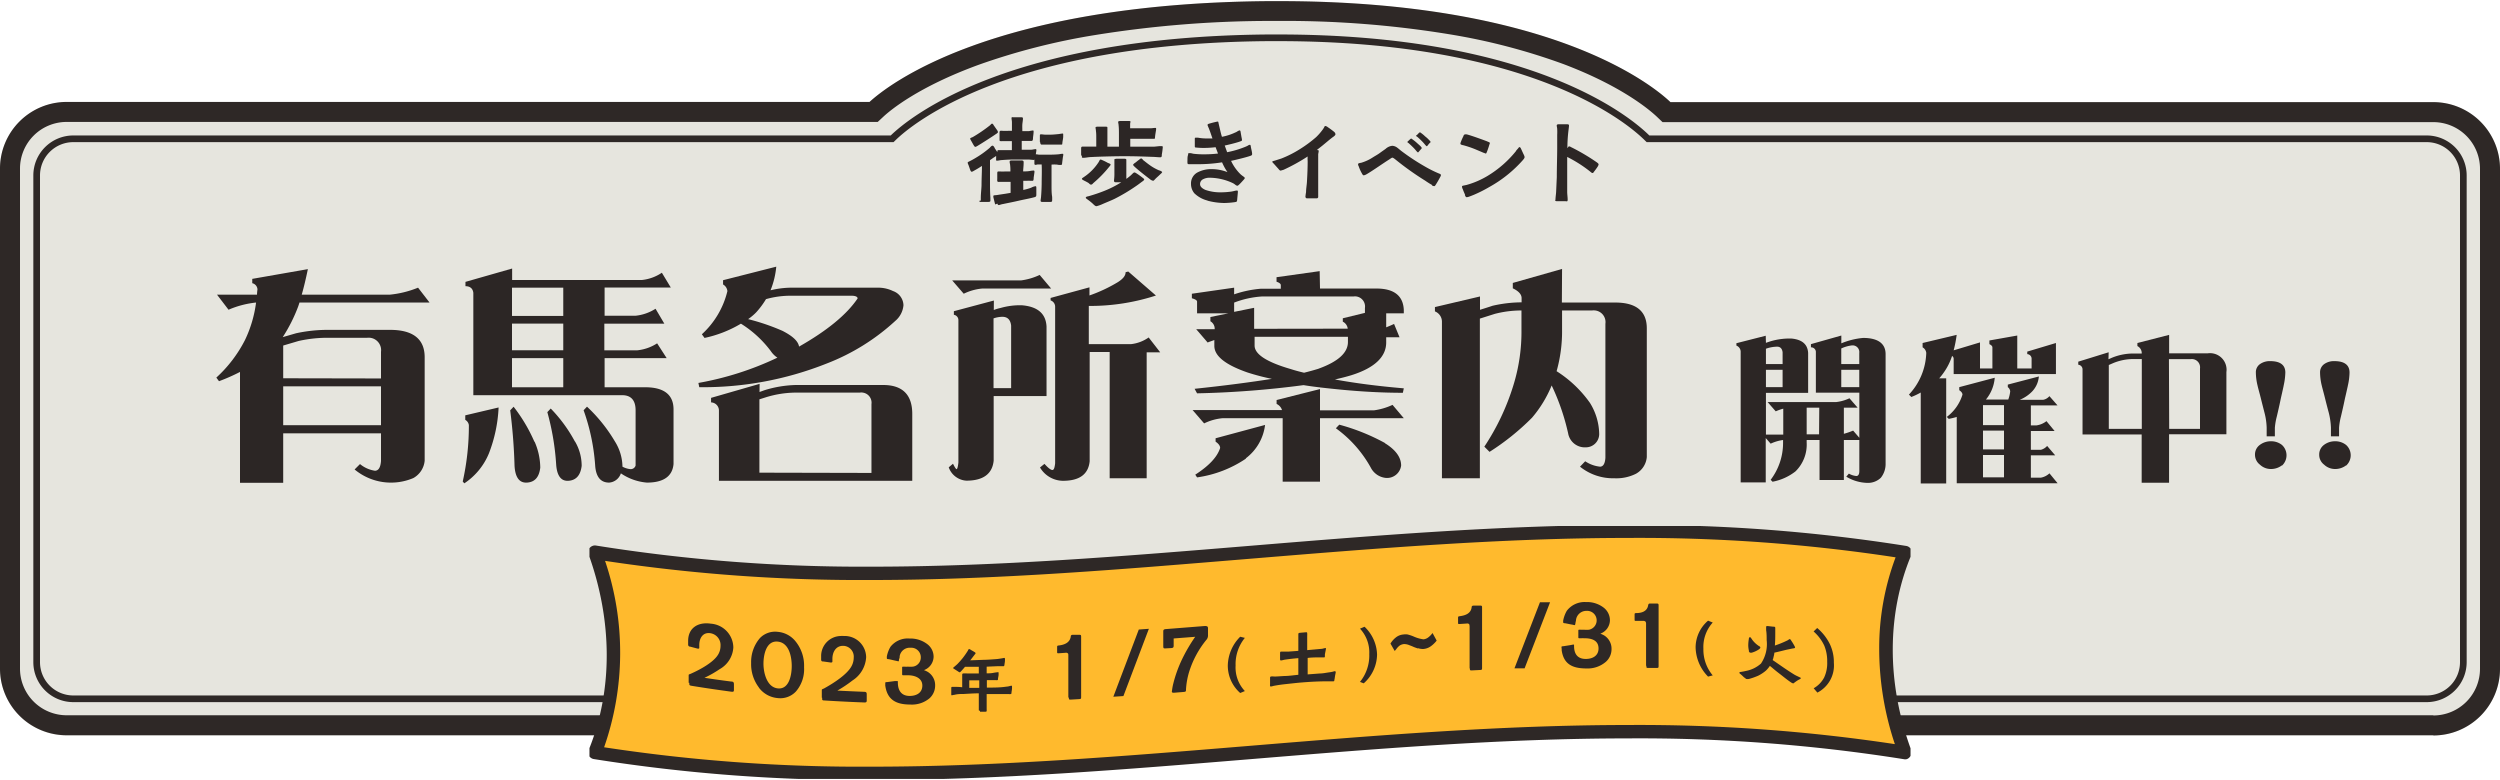
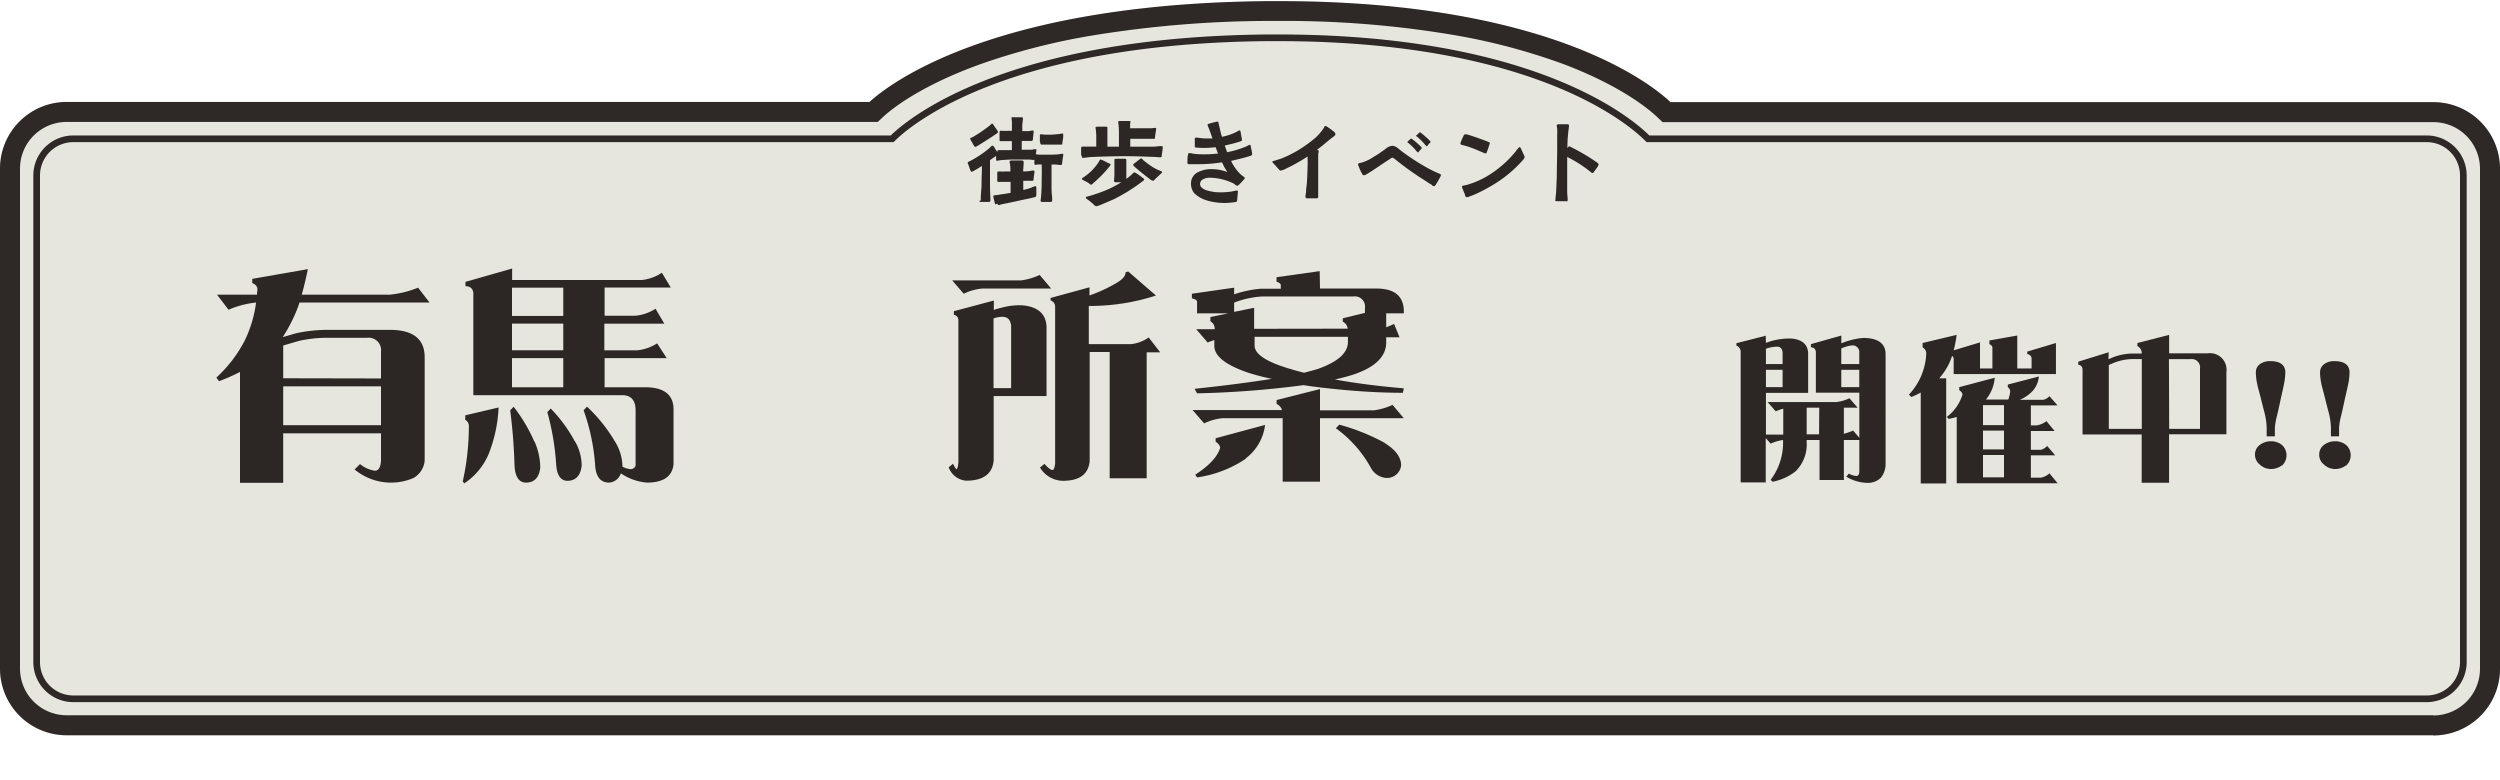
<svg xmlns="http://www.w3.org/2000/svg" id="レイヤー_1" data-name="レイヤー 1" viewBox="0 0 375 117">
  <defs>
    <style>.cls-1{fill:none;}.cls-2{fill:#e6e5de;}.cls-3{fill:#2e2826;}.cls-4{fill:#2c2625;}.cls-5{clip-path:url(#clip-path);}.cls-6{fill:#ffba2d;}</style>
    <clipPath id="clip-path">
-       <rect class="cls-1" x="88.42" y="78.9" width="198.16" height="37.94" />
-     </clipPath>
+       </clipPath>
  </defs>
  <path class="cls-2" d="M10,110.32a10,10,0,0,1-10-10v-75a10,10,0,0,1,10-10H130.43C133.1,12.85,148.5.5,190.31.17s57.6,12.62,60.26,15.15H365a10,10,0,0,1,10,10v75a10,10,0,0,1-10,10Z" />
  <path class="cls-3" d="M365,107.32a7,7,0,0,0,7-7v-75a7,7,0,0,0-7-7H249.38l-.87-.83c-1.07-1-5.22-4.56-14-7.88a93.64,93.64,0,0,0-17.11-4.47,152.3,152.3,0,0,0-25.5-2h-1.51a166,166,0,0,0-26.15,2.12,99.3,99.3,0,0,0-17.47,4.47c-9,3.29-13.18,6.77-14.25,7.76l-.86.8H10a7,7,0,0,0-7,7v75a7,7,0,0,0,7,7H365m0,3H10a10,10,0,0,1-10-10v-75a10,10,0,0,1,10-10H130.43C133.1,12.85,148.5.5,190.31.17h1.54c40.77,0,56.09,12.65,58.72,15.15H365a10,10,0,0,1,10,10v75a10,10,0,0,1-10,10Z" />
  <path class="cls-2" d="M11,105.32a6,6,0,0,1-6-6v-73a6,6,0,0,1,6-6H133.61C136.31,17.7,151,5.48,190.32,5.17s54.37,12.46,57.08,15.15H364a6,6,0,0,1,6,6v73a6,6,0,0,1-6,6Z" />
  <path class="cls-3" d="M364,104.32a5,5,0,0,0,5-5v-73a5,5,0,0,0-5-5H247l-.3-.29c-2.5-2.48-16.89-14.86-55-14.86h-1.38c-39.05.3-53.52,12.44-56,14.87l-.29.28H11a5,5,0,0,0-5,5v73a5,5,0,0,0,5,5H364m0,1H11a6,6,0,0,1-6-6v-73a6,6,0,0,1,6-6H133.61C136.31,17.7,151,5.48,190.32,5.17h1.39c38.4,0,53,12.5,55.69,15.15H364a6,6,0,0,1,6,6v73A6,6,0,0,1,364,105.32Z" />
  <path class="cls-4" d="M64.43,45.38H44.92c-.07.24-.14.44-.2.61a23.7,23.7,0,0,1-2.31,4.58l2-.58a22.49,22.49,0,0,1,5-.51h9.11c3.45,0,5.18,1.39,5.18,4.1V69.1A3.32,3.32,0,0,1,62,71.71a8.55,8.55,0,0,1-8.81-1.29l.81-.81a4.56,4.56,0,0,0,2.24,1c.54,0,.84-.51.91-1.46V65H42.48v7.42H36V55.79a27.63,27.63,0,0,1-3.15,1.39l-.4-.54A19.8,19.8,0,0,0,36.75,51a18.39,18.39,0,0,0,1.66-5.62,14.07,14.07,0,0,0-4.13,1.08L32.55,44.2h6a6.85,6.85,0,0,1,.07-.78,1,1,0,0,0-.78-.94v-.65l8.34-1.46c-.3,1.46-.61,2.75-.92,3.83H58.47a15.15,15.15,0,0,0,4.24-1.05ZM57.15,56.77v-4a1.87,1.87,0,0,0-1.6-2.1,2.09,2.09,0,0,0-.5,0H49.49a19.68,19.68,0,0,0-4.71.48l-2.3.68v4.91Zm0,1.18H42.48v5.83H57.15Z" />
  <path class="cls-4" d="M73.34,68a9.9,9.9,0,0,1-3.69,4.5l-.24-.27a38.29,38.29,0,0,0,.92-8.47,1.08,1.08,0,0,0-.54-.78v-.68l5-1.18A21.7,21.7,0,0,1,73.34,68m27.28-24.87H90.69v4.23h4.64a6.78,6.78,0,0,0,3-1.05l1.32,2.24h-9v4h4.92a6.75,6.75,0,0,0,3-1.05L100,53.72H90.69v4.37h6.1c2.81,0,4.24,1.12,4.24,3.32v8.2c-.17,1.83-1.49,2.78-4,2.78A8.07,8.07,0,0,1,93.13,71a2,2,0,0,1-1.76,1.39c-1.29,0-2-.88-2.1-2.65a30.84,30.84,0,0,0-1.73-8.2l.51-.54a23.48,23.48,0,0,1,4.17,5.19A7.31,7.31,0,0,1,93.37,70v0a3.12,3.12,0,0,0,1.19.37.76.76,0,0,0,.78-.54V61.55c0-1.5-.68-2.27-2-2.27H71V43.93c-.07-.61-.44-1-1.18-1v-.65l7-2V42H96.28a6.57,6.57,0,0,0,3-1.09ZM80.19,66.25a9.91,9.91,0,0,1,.85,3.9c-.17,1.43-.82,2.17-2,2.24s-1.76-.85-1.86-2.51a83,83,0,0,0-.65-8.33l.51-.54a24.18,24.18,0,0,1,3.12,5.25M76.8,47.39h7.69V43.15H76.8Zm0,5.15h7.69v-4H76.8Zm0,5.55h7.69V53.72H76.8Zm9.45,8.13a7.16,7.16,0,0,1,1,3.66c-.17,1.43-.85,2.17-2,2.24s-1.73-.85-1.83-2.51a38.11,38.11,0,0,0-1.32-7.79l.51-.54a22,22,0,0,1,3.62,4.94" />
-   <path class="cls-4" d="M115.56,43.55a13.4,13.4,0,0,1,3.15-.4h13.08a5.12,5.12,0,0,1,2.17.51,2.32,2.32,0,0,1,1.56,2.13,3.46,3.46,0,0,1-1.22,2.34A32.33,32.33,0,0,1,124,54.53a50.21,50.21,0,0,1-19.11,3.55l-.13-.64a46.17,46.17,0,0,0,11.85-3.79,3.55,3.55,0,0,1-1-1,16.49,16.49,0,0,0-4.47-4.1,17.86,17.86,0,0,1-5.46,2.14l-.4-.55a12.82,12.82,0,0,0,3.83-6.47,1.29,1.29,0,0,0-.65-1v-.64L116.44,40a12.42,12.42,0,0,1-.88,3.59m-1.63,15.21.75-.27a17.24,17.24,0,0,1,4.68-.78h13.11c2.91,0,4.37,1.46,4.37,4.34V72.12h-29V61.54a1.22,1.22,0,0,0-1.18-1.18v-.68l7.28-2.1Zm3.56-9.11c1.42.74,2.24,1.49,2.37,2.3,4.24-2.41,7.15-4.81,8.78-7.22,0-.27-.34-.41-.95-.41h-9a13.48,13.48,0,0,0-3.79.51,12.23,12.23,0,0,1-1.49,2,8.22,8.22,0,0,1-1.19,1,32.53,32.53,0,0,1,5.25,1.8m13.25,21.27V60.62a1.53,1.53,0,0,0-1.3-1.73,1.24,1.24,0,0,0-.43,0h-9.65a15.48,15.48,0,0,0-4.48.71l-.95.3v11Z" />
  <path class="cls-4" d="M149.07,46.5a6,6,0,0,1,1-.3,10.56,10.56,0,0,1,3.21-.41c2.38.2,3.6,1.26,3.7,3.19V59.41h-7.93V69.1c-.2,2-1.59,3-4.1,3a3,3,0,0,1-2.64-2l.64-.54c.27.54.44.81.54.81s.2-.34.27-1V48a.8.8,0,0,0-.68-.78v-.54l6-1.6Zm8.6-3.22H147.34a7.91,7.91,0,0,0-2.78.78l-1.73-2h10.34a9.37,9.37,0,0,0,2.78-.82Zm-6,14.94V48.84q-.15-1.32-1.32-1.32a4.22,4.22,0,0,0-1.32.24V58.22Zm21.72-13.89a31.86,31.86,0,0,1-10.07,1.56v5.73h6.34a5.68,5.68,0,0,0,2.64-1l1.73,2.23H172V71.74h-5.55V52.8h-3V69.2c-.2,1.94-1.53,2.92-4,2.92a4.05,4.05,0,0,1-3.45-2l.67-.54c.55.61.95.92,1.19.92s.34-.38.41-1V46.06a1,1,0,0,0-.68-1v-.37l5.83-1.59v1.22a22.69,22.69,0,0,0,4.26-2c.75-.48,1.16-.95,1.16-1.49l.4-.1Z" />
  <path class="cls-4" d="M198,43.28h8.47c2.64,0,4,1.09,4.1,3.19V47h-2.64v2.1c.34-.14.74-.3,1.18-.51l.82,2h-2v.78c0,2.17-1.77,3.83-5.22,4.91-.78.24-1.59.44-2.47.64,3,.55,6.43,1,10.33,1.33l-.14.67c-3,0-6.1-.17-9.25-.47-2.06-.2-4-.41-5.65-.68A143.91,143.91,0,0,1,179.56,59l-.37-.68c4.61-.48,8.47-1,11.59-1.49a34.56,34.56,0,0,1-3.63-.95c-3.32-1.15-5-2.47-5-4V51c-.33.14-.71.24-1,.38l-1.72-2h2.77a1.28,1.28,0,0,0-.64-1.19v-.64l2.71-.55h-4.71V45.25c0-.2-.27-.37-.78-.51v-.68l6.34-.91v1a16.47,16.47,0,0,1,4-.84s.64,0,2,0h1v-.54c0-.2-.23-.38-.64-.51v-.68l6.47-.91Zm12.57,19.45H198v9.52H192.4V62.73h-9a7.91,7.91,0,0,0-2.78.78l-1.73-2H192.3a1.51,1.51,0,0,0-.81-.92V60L198,58.36v3.19h8.1a9.67,9.67,0,0,0,2.78-.82ZM186.88,68.8a17.44,17.44,0,0,1-7.32,2.81l-.27-.41c2-1.29,3.29-2.61,3.73-4,0-.34-.24-.65-.68-.95v-.51l7.42-2a7.39,7.39,0,0,1-2.88,5m15.28-19.44a1.34,1.34,0,0,0-.74-1.05v-.51l3.32-.81h0V46.2a1.52,1.52,0,0,0-1.28-1.73,1.41,1.41,0,0,0-.41,0H191.08l-1.76,0a14,14,0,0,0-4.2.92v1.39l3-.61v3.15Zm-4.37,6c2.91-1.05,4.4-2.38,4.4-4v-.78h-14v1.32c0,1.29,1.8,2.47,5.42,3.52.61.2,1.29.38,2,.55.81-.2,1.56-.41,2.2-.61m9.93,11.18c1.62,1,2.43,2.13,2.43,3.35a2.13,2.13,0,0,1-2.27,1.86,2.85,2.85,0,0,1-2.23-1.45,18,18,0,0,0-5.29-6l.51-.54a31,31,0,0,1,6.85,2.75" />
-   <path class="cls-4" d="M234.28,45.38h8c3.15,0,4.74,1.29,4.74,3.87V68.56a3.17,3.17,0,0,1-1.62,2.5,6.56,6.56,0,0,1-3.26.68A7.9,7.9,0,0,1,237,70l.78-.81A4.9,4.9,0,0,0,240,70c.47,0,.75-.44.81-1.32V48.57a1.76,1.76,0,0,0-1.52-2,1.93,1.93,0,0,0-.48,0h-4.5v2.91a22,22,0,0,1-.82,6.2,17.75,17.75,0,0,1,5,4.75,9.1,9.1,0,0,1,1.39,4.67,2,2,0,0,1-2,2A2.54,2.54,0,0,1,235.22,65a33.68,33.68,0,0,0-2.47-7.18,17.8,17.8,0,0,1-2.95,4.84,36.57,36.57,0,0,1-6.37,5.12l-.78-.78A35.4,35.4,0,0,0,227,57.82a27.09,27.09,0,0,0,1.22-8.34V46.57a15.9,15.9,0,0,0-4,.51l-2.24.71V71.74h-5.69V48.3a1.66,1.66,0,0,0-1.05-1.59v-.65L222,44.47v2c1.29-.4,1.9-.61,1.9-.61a19.87,19.87,0,0,1,4.34-.51v-.64c0-.54-.44-1.05-1.32-1.46v-.81l7.39-2.1Z" />
  <path class="cls-4" d="M264.89,51.43a10.79,10.79,0,0,1,1.14-.36,10.11,10.11,0,0,1,2.68-.29c1.6.15,2.43.86,2.51,2.15v6h-6.33v6.26h2.6V61.3a7.59,7.59,0,0,0-1.13.4l-1.22-1.39h10.28a6.4,6.4,0,0,0,2-.57l1.22,1.41h-2.06v3.92a10.85,10.85,0,0,0,1.39-.48l.93,1.08V58.9h-6.52V52.74a.71.71,0,0,0-.74-.64v-.48l4.56-1.29V51.5a11,11,0,0,1,3.27-.81c2.25,0,3.37.86,3.37,2.43V69.54a3.31,3.31,0,0,1-.71,2.12,2.78,2.78,0,0,1-2.1.77,6.37,6.37,0,0,1-3.09-.93l.39-.46a2.73,2.73,0,0,0,1.12.36c.29,0,.45-.26.45-.74V66h-2.32v6h-3.65V66H271v.38a5.62,5.62,0,0,1-1.68,4.33,8,8,0,0,1-3.44,1.55l-.28-.29a9.15,9.15,0,0,0,1.86-5.59V66a6.42,6.42,0,0,0-1.86.55l-.74-.84v6.65h-3.76V52.84a1,1,0,0,0-.64-1v-.36l4.4-1.12Zm2.5,3.18V52.84c-.07-.55-.35-.84-.83-.84a5.25,5.25,0,0,0-1.67.31v2.3Zm0,.86h-2.5v2.6h2.5Zm5.5,5.68H271v4h1.86Zm6-6.54V52.93a1,1,0,0,0-.91-1.12h-.19a5.33,5.33,0,0,0-1.6.46v2.34Zm0,.86h-2.7v2.6h2.7Z" />
  <path class="cls-4" d="M293.05,52.55,297,51.36v3.91h1.86V52.1c0-.17-.16-.34-.45-.48v-.55l4.18-.74v4.94h2.15v-1.5a.69.69,0,0,0-.65-.65v-.38l4.3-1.29v4.66H293.05V53.86a.53.53,0,0,0-.24-.47,9,9,0,0,1-1.24,2.48,8.35,8.35,0,0,1-.69.88h1.05V72.52h-3.82V58.88a11.33,11.33,0,0,1-1.41.67l-.36-.36a9.55,9.55,0,0,0,2.6-6.26,1.1,1.1,0,0,0-.55-.83v-.65l5.11-1.22a18.27,18.27,0,0,1-.45,2.32m4.82,7.38h3.37a5,5,0,0,0,.29-1.22.88.88,0,0,0-.36-.64v-.38l4.66-1.22a3.71,3.71,0,0,1-1.27,2.5,5.41,5.41,0,0,1-1.6,1h3.52a1.6,1.6,0,0,0,.93-.55l1.22,1.39h-4v3h.84a3.15,3.15,0,0,0,1.5-.64l1.22,1.48h-3.56v2.82h1.5a1.87,1.87,0,0,0,.94-.58l1.21,1.41h-3.65v3.35h1.5a2.56,2.56,0,0,0,1.29-.65l1.22,1.49H293.51V62.54a10,10,0,0,1-1.2.29l-.29-.29a6.61,6.61,0,0,0,2.35-3.34c0-.24-.17-.46-.48-.67v-.46l5.32-1.41a5.84,5.84,0,0,1-1.33,3.28m2.72.83h-3.15v3h3.15Zm0,3.82h-3.15v2.82h3.15Zm0,3.66h-3.15V71.6h3.15Z" />
  <path class="cls-4" d="M316.27,53.89l.5-.22a8.41,8.41,0,0,1,3-.64h1.49a1.19,1.19,0,0,0-.65-1.12v-.46l4.76-1.22V53h5.78a2.48,2.48,0,0,1,2.81,2.11,2.28,2.28,0,0,1,0,.69v9.34h-8.6v7.27h-4.11V65.17h-8.87v-9.8a.7.7,0,0,0-.64-.66v-.46l4.56-1.41Zm5,10.44V53.86h-1.48a7.94,7.94,0,0,0-2.8.6l-.67.29v9.58Zm4.11,0H330V55.27a1.24,1.24,0,0,0-1.06-1.4,1.22,1.22,0,0,0-.33,0h-3.27Z" />
  <path class="cls-4" d="M342.29,69.8a2.68,2.68,0,0,1-1.7.55,2.37,2.37,0,0,1-1.6-.65,1.87,1.87,0,0,1-.74-1.48,1.77,1.77,0,0,1,.72-1.48,2.72,2.72,0,0,1,1.67-.55,2.59,2.59,0,0,1,1.65.55,2.1,2.1,0,0,1,.11,3l-.11.11m.26-12c-.14.67-.29,1.31-.43,1.93-.07.36-.26,1.27-.6,2.7a9.52,9.52,0,0,0-.29,1.68v1.29H340V64.14a10,10,0,0,0-.33-2.25c-.19-.74-.38-1.48-.57-2.25s-.34-1.24-.48-1.86a8.58,8.58,0,0,1-.24-1.89,1.48,1.48,0,0,1,.67-1.31,2.52,2.52,0,0,1,1.48-.41c1.5,0,2.27.58,2.27,1.7a9.93,9.93,0,0,1-.26,2" />
  <path class="cls-4" d="M351.92,69.8a2.68,2.68,0,0,1-1.7.55,2.37,2.37,0,0,1-1.6-.65,1.84,1.84,0,0,1-.74-1.48,1.79,1.79,0,0,1,.71-1.48,2.72,2.72,0,0,1,1.67-.55,2.59,2.59,0,0,1,1.65.55,2.08,2.08,0,0,1,.11,3,1.14,1.14,0,0,1-.11.11m.27-12c-.15.67-.29,1.31-.44,1.93-.07.36-.26,1.27-.6,2.7a9.51,9.51,0,0,0-.28,1.68v1.29h-1.22V64.14a10.63,10.63,0,0,0-.33-2.25c-.2-.74-.39-1.48-.58-2.25s-.33-1.24-.48-1.86a8.58,8.58,0,0,1-.24-1.89,1.5,1.5,0,0,1,.67-1.31,2.52,2.52,0,0,1,1.48-.41c1.5,0,2.27.58,2.27,1.7a9.24,9.24,0,0,1-.26,2" />
  <path class="cls-4" d="M147.12,30.08c0-.12,0-.26,0-.38,0-.63.09-1.28.11-1.91,0-1,.06-1.92.06-2.9-.41.27-.82.52-1.25.75a.56.56,0,0,1-.3.12c-.11,0-.2-.24-.24-.36s-.14-.4-.23-.66a1.06,1.06,0,0,1-.12-.34c0-.1.18-.15.3-.22.32-.16.54-.28.84-.46a14.49,14.49,0,0,0,2.17-1.55c.1-.11.27-.32.42-.32s.29.27.33.37.26.37.39.61c0-.1,0-.31.12-.31s.2,0,.29,0c.58,0,1.19,0,1.77,0,0-.42,0-.9,0-1.35l-.81,0c-.22,0-.45,0-.68,0a.63.63,0,0,1-.19,0c-.15,0-.17-.07-.17-.21v-1c0-.12,0-.34.14-.34a1.26,1.26,0,0,1,.27,0,7.48,7.48,0,0,0,.95,0h.5c0-.41,0-.86,0-1.22s-.06-.45-.06-.67.15-.14.27-.14c.38,0,1,0,1.16,0s.28,0,.28.19c0,.3-.07.59-.09.89s0,.61,0,1c.35,0,.69,0,1,0a5.86,5.86,0,0,1,.58-.1c.11,0,.11.07.11.16,0,.3-.06.63-.09.94,0,.15,0,.47-.21.47l-.48,0h-1c0,.45,0,.9,0,1.32.46,0,.92,0,1.39,0,.24,0,.48-.09.72-.09.07,0,.09.09.09.15s-.05.36-.09.63a.15.15,0,0,1,.09,0,2.23,2.23,0,0,1,.36.05c.45,0,.9,0,1.35,0s1.11,0,1.73-.07a3,3,0,0,1,.42-.06c.11,0,.17,0,.17.07s0,.23-.05.39l-.12.93c0,.17-.06.28-.12.28l-.21,0c-.12,0-.24,0-.42-.05a5.89,5.89,0,0,0-.84,0c0,1.05,0,2.1,0,3.15,0,.56,0,1.14.09,1.68a5.54,5.54,0,0,1,0,.56c0,.21-.14.21-.32.21h-1.1c-.13,0-.31,0-.31-.18s.06-.4.07-.62c.05-.61.08-1.27.09-1.9,0-1,.05-1.94,0-2.92-.21,0-.42,0-.63,0a1.59,1.59,0,0,1-.3.06c-.13,0-.16-.09-.16-.21v-.68c0,.09,0,.15-.15.15l-.66-.06c-.58,0-1.16,0-1.75,0a22.29,22.29,0,0,0-2.31.08c-.24,0-.5.09-.72.09s-.15-.11-.15-.23v-.48a4.17,4.17,0,0,1-.44.29c-.09.07-.26.2-.48.34l0,3.07c0,.86,0,1.71.06,2.57,0,.15,0,.32,0,.47s-.22.16-.36.16h-1.11c-.12,0-.2-.06-.2-.16m-.83-8.33c-.06-.09-.25-.45-.39-.69a1.68,1.68,0,0,1-.15-.3c0-.12.29-.2.38-.24a22,22,0,0,0,2.57-1.75c.13-.1.22-.27.34-.27s.19.14.22.2c.15.23.34.48.52.75a.62.62,0,0,1,.14.32c0,.12-.26.26-.36.33-.28.2-2,1.32-2.72,1.74a1,1,0,0,1-.3.14c-.11,0-.2-.15-.24-.23m3.21,8.87c-.06-.2-.15-.57-.22-.87a1.13,1.13,0,0,1-.06-.36c0-.11.06-.14.19-.15a4.52,4.52,0,0,0,.63-.08l1-.15.77-.13c0-.56,0-1.1,0-1.65-.32,0-.65,0-1,0s-.45,0-.67,0a.57.57,0,0,1-.18,0c-.21,0-.15-.32-.15-.47s0-.42,0-.7,0-.39.18-.39.16,0,.25,0a6.28,6.28,0,0,0,.75,0h.79a7,7,0,0,0-.06-1.12,1.14,1.14,0,0,1-.05-.37c0-.16.21-.16.38-.16H153c.17,0,.54-.05.54.2a1.53,1.53,0,0,1,0,.3c0,.37-.06.75-.07,1.14.33,0,.66,0,1-.06a3.42,3.42,0,0,1,.57-.07c.12,0,.13.1.13.19s-.07.54-.12.89c0,.13,0,.46-.15.46h-.34a4.52,4.52,0,0,0-.53,0h-.54v1.37a8.29,8.29,0,0,0,1.18-.33,1.83,1.83,0,0,1,.68-.23c.12,0,.1.28.1.41s0,.59,0,.86-.07.33-.36.4c-.75.2-1.53.33-2.3.51s-1.56.33-2.36.5c-.13,0-.52.15-.61.15s-.17-.06-.21-.22m6.37-9.23v-.93c0-.17,0-.23.2-.23s.4.05.61.05h.36a9.87,9.87,0,0,0,1.33-.06,4.6,4.6,0,0,0,.52-.06l.33-.05c.08,0,.15,0,.15.1s0,.24,0,.36c0,.27-.09.6-.12.9s0,.3-.21.3h-2.4c-.17,0-.35,0-.52,0s-.21-.29-.21-.44" />
  <path class="cls-4" d="M162.17,23.31v-1c0-.16,0-.32.22-.32l.42,0c.54,0,1.1,0,1.63,0,0-.35,0-.86,0-1.28s0-.72-.05-1.08c0-.14-.06-.39-.06-.51s.29-.12.4-.12h1.06c.15,0,.32,0,.32.13s0,.5,0,.65c0,.35,0,.65,0,1V22l1.73,0V20.13c0-.45,0-.9-.05-1.34,0-.14-.07-.41-.07-.5s.16-.14.31-.14h1.1c.33,0,.44,0,.44.09a1.57,1.57,0,0,1-.05.3l0,.7h1.62c.48,0,1,0,1.47,0,.21,0,.42-.05.64-.05s.16,0,.16.11a.63.63,0,0,1,0,.19c-.05.32-.12.69-.15,1s0,.33-.18.33l-.71,0c-.57,0-1,0-1.61,0h-1.22V22h1.4c.75,0,1.44,0,2.19,0l.79-.08.34,0a.14.14,0,0,1,.16.12,0,0,0,0,1,0,0,11.5,11.5,0,0,1-.15,1.16c0,.21,0,.37-.18.39s-.86-.06-1.2-.06c-1.58-.06-2.74-.1-4.32-.1-1.14,0-3.78.06-4.94.13-.33,0-.84.12-1.13.11s-.21-.05-.21-.3m1.14,4.17a7.37,7.37,0,0,0-.78-.43c-.18-.1-.35-.17-.36-.28s.22-.21.33-.3a7.69,7.69,0,0,0,2.18-2.22c.09-.16.18-.39.27-.38a1,1,0,0,1,.34.12,6.11,6.11,0,0,1,.74.37c.15.06.42.15.44.25s-.15.27-.21.35A17.56,17.56,0,0,1,164,27.46c-.09.09-.18.23-.34.23s-.18-.09-.38-.2m.72,3.14a8.21,8.21,0,0,0-.86-.7c-.16-.12-.27-.17-.27-.3s.34-.18.46-.21a24.07,24.07,0,0,0,2.35-.8,15.2,15.2,0,0,0,2.51-1.28h-.76c-.15,0-.3,0-.32-.17s0-.13,0-.21a7,7,0,0,0,.05-1V24.12c0-.06,0-.15,0-.21s.23-.09.35-.1l1.06,0c.17,0,.38,0,.38.16s0,.48,0,.73v1.63c0,.18,0,.33,0,.5.23-.16.44-.33.64-.5s.42-.45.55-.46.26.09.42.19.48.33.74.53.33.25.33.34-.17.22-.29.3c-.28.2-.54.41-.82.6a27.27,27.27,0,0,1-3.34,2c-.56.27-1.34.57-1.91.83a5,5,0,0,1-.8.27c-.16,0-.3-.14-.45-.27m8.52-3.75c-.58-.43-1.91-1.47-2.39-1.94-.09-.09-.18-.18-.18-.25s.18-.23.26-.27c.24-.17.48-.39.57-.44s.24-.24.38-.24.24.2.31.26c.32.24.6.48,1,.76a7.16,7.16,0,0,0,1.38.77c.09,0,.45.17.45.26s-.22.27-.3.34c-.22.23-.5.45-.72.68s-.23.27-.35.27a1,1,0,0,1-.42-.2" />
  <path class="cls-4" d="M181.15,30.09a4.39,4.39,0,0,1-2-1.1,2.19,2.19,0,0,1-.5-1.43,1.87,1.87,0,0,1,.89-1.65,4.35,4.35,0,0,1,2.24-.54,6.49,6.49,0,0,1,2.34.45,8.43,8.43,0,0,1-.81-1.47,22.76,22.76,0,0,1-3.59.28c-.18,0-.92,0-1.31,0-.15,0-.27,0-.29-.17a4,4,0,0,1,0-.45c0-.24,0-.5.07-.71s0-.33.15-.33l.18,0c.19,0,.41.09.55.1a13.47,13.47,0,0,0,1.56.08,18,18,0,0,0,2.07-.12l-.36-.95a15.22,15.22,0,0,1-1.79.11,11.07,11.07,0,0,1-1.15-.06c-.15,0-.18-.06-.18-.21s0-.77,0-1,0-.27.17-.27l.3,0a6.85,6.85,0,0,0,1.28.12c.3,0,.6,0,.9,0-.19-.53-.35-1.05-.56-1.56a4.22,4.22,0,0,1-.18-.45c0-.11.09-.16.18-.19.42-.13.85-.24,1.28-.33l.1,0c.06,0,.09.21.1.28.17.68.29,1.34.5,2a8.21,8.21,0,0,0,2.05-.67c.07,0,.24-.14.39-.21a.49.49,0,0,1,.21-.08c.12,0,.15.18.16.29l.12.7a3.39,3.39,0,0,1,.08.44c0,.15-.12.17-.29.23-.58.22-2,.55-2.3.61l.36,1a14.16,14.16,0,0,0,2.63-.77,4,4,0,0,0,.47-.21.61.61,0,0,1,.31-.13c.12,0,.14.22.15.34l.13.6a3,3,0,0,1,.06.42c0,.21-.11.24-.27.3-.58.21-2.14.59-2.89.75a6.85,6.85,0,0,0,1.41,2,3.57,3.57,0,0,0,.38.3c.12.09.27.2.27.27s-.09.18-.2.3-.42.47-.6.64-.24.22-.31.22a.51.51,0,0,1-.29-.13,2.71,2.71,0,0,0-.35-.24,8.31,8.31,0,0,0-3.47-.83,2.09,2.09,0,0,0-1.12.27.8.8,0,0,0-.37.69c0,.39.34.66.79.86a6.71,6.71,0,0,0,2.27.37,11.76,11.76,0,0,0,1.45-.09,4.68,4.68,0,0,0,.64-.12,1.93,1.93,0,0,1,.36-.06c.15,0,.16.06.16.2s-.07.77-.1,1.16-.12.33-.41.39a13,13,0,0,1-1.53.12,10.21,10.21,0,0,1-2.52-.35" />
  <path class="cls-4" d="M195.81,29.58a6.76,6.76,0,0,1,.1-.77c0-.5.1-1,.13-1.5.06-1,.11-2.12.11-3.18a3.64,3.64,0,0,1,0-.66,27.73,27.73,0,0,1-3.62,2l-.42.12c-.15,0-.23-.12-.33-.24l-.68-.76c-.12-.13-.27-.27-.27-.33s.3-.15.37-.16l1-.32A16.18,16.18,0,0,0,195,22.36a18.62,18.62,0,0,0,2.43-1.8,8.5,8.5,0,0,0,.93-1.06,3.42,3.42,0,0,0,.26-.4c.06-.1.07-.2.18-.2a.72.72,0,0,1,.37.18c.35.22.83.6.94.69a.58.58,0,0,1,.21.35c0,.21-.33.4-.48.51-.48.37-.95.78-1.43,1.17-.29.24-.59.46-.89.71.12,0,.29,0,.29.13a3.85,3.85,0,0,1-.08.47c0,.75,0,1.51,0,2.27v3.18c0,.3,0,.6,0,.92a.23.23,0,0,1-.27.27c-.36,0-1,0-1.32,0-.14,0-.29,0-.29-.17" />
  <path class="cls-4" d="M214.78,27.73a11.06,11.06,0,0,1-1-.63,43.14,43.14,0,0,1-4.37-3.1c-.09-.07-.42-.35-.54-.35s-.24.11-.5.28c-.87.54-2.62,1.78-3.41,2.22a1.26,1.26,0,0,1-.38.15c-.15,0-.21-.14-.28-.26a6.17,6.17,0,0,1-.5-1.11.56.56,0,0,1-.09-.31c0-.14.31-.18.45-.2a6.53,6.53,0,0,0,1.76-.81c.36-.23.73-.42,1.08-.68s.57-.4.84-.6a1.74,1.74,0,0,1,1-.46,1.33,1.33,0,0,1,.66.22c.25.17.48.39.72.57A33,33,0,0,0,213.78,25a17.77,17.77,0,0,0,2,1c.15.06.36.12.36.27a.79.79,0,0,1-.12.3c-.19.37-.4.73-.62,1.08-.12.17-.15.27-.27.27a.75.75,0,0,1-.32-.1m-2.34-5.15a6.37,6.37,0,0,0-.6-.66c-.21-.21-.35-.33-.51-.48s-.23-.14-.24-.2,0-.09.07-.14l.29-.27a.39.39,0,0,1,.2-.13c.06,0,.13.07.24.15a6.77,6.77,0,0,1,.54.43l.59.53c.07.09.21.21.21.31a.34.34,0,0,1-.11.17c-.09.09-.19.22-.3.34s-.1.14-.15.14-.14-.09-.23-.2m1.31-.93a6.17,6.17,0,0,0-.6-.66c-.21-.21-.34-.33-.51-.48s-.22-.13-.24-.19,0-.1.08-.14.22-.2.28-.27a.48.48,0,0,1,.2-.14c.06,0,.13.08.24.15a4.69,4.69,0,0,1,.54.46,4.29,4.29,0,0,1,.59.54c.09.09.21.19.22.28s-.06.11-.12.17a2.6,2.6,0,0,0-.3.36c-.06.06-.1.12-.15.12s-.13-.09-.22-.2" />
  <path class="cls-4" d="M222.59,22.94l-1.25-.53a15.07,15.07,0,0,0-1.86-.63c-.08,0-.42-.09-.42-.21a1,1,0,0,1,.09-.33,7.51,7.51,0,0,1,.36-.81c0-.09.13-.26.22-.27a1.35,1.35,0,0,1,.29,0c.75.19,2.45.82,2.94,1l.4.17a.17.17,0,0,1,.12.16s-.07.18-.12.36-.23.71-.32.92-.09.26-.2.26l-.25-.1m-2.83,6.28c-.1-.23-.24-.53-.34-.83a.89.89,0,0,1-.12-.39c0-.09.07-.12.21-.15l.48-.1a12.73,12.73,0,0,0,3.17-1.37,16.17,16.17,0,0,0,4.24-3.71c0-.06.18-.24.3-.38s.13-.21.24-.21.2.21.24.3c.12.26.25.56.4.86a1.21,1.21,0,0,1,.11.32c0,.18-.18.37-.29.5a19,19,0,0,1-5,4,20.15,20.15,0,0,1-2.32,1.17c-.15.06-.48.2-.75.29a1.14,1.14,0,0,1-.33.07c-.15,0-.22-.22-.27-.34" />
  <path class="cls-4" d="M233.32,30c0-.39.08-.84.1-1.23l.1-2.2c0-1.47.06-3,.06-4.45v-1.9a8.12,8.12,0,0,0,0-.86c0-.17-.07-.39-.07-.54s.17-.18.28-.18H235c.2,0,.36,0,.35.22s-.06.54-.09.8a21.85,21.85,0,0,0-.15,2.56c.12-.11.12-.26.27-.26a.35.35,0,0,1,.22.08l.48.24a31.3,31.3,0,0,1,3.47,2.09c.15.12.24.21.24.27a.83.83,0,0,1-.13.34c-.17.27-.42.6-.53.74s-.13.23-.25.23-.24-.12-.36-.22a19.64,19.64,0,0,0-3.44-2.19c0,1.08,0,2.15,0,3.23,0,.68,0,1.36,0,2,0,.38.07.81.07,1.17s-.15.24-.36.24h-1.19c-.18,0-.33,0-.33-.21" />
  <g class="cls-5">
    <path class="cls-6" d="M285.77,112.9c-65.52-10.83-131,10.81-196.54,0l.08-.19c3.62-9.06,3.59-19.68-.08-29.87,65.52,10.82,131-10.82,196.54,0-3.77,9-3.8,19.64-.08,29.84,0,.07.05.14.08.22" />
    <path class="cls-3" d="M130.77,117a254.2,254.2,0,0,1-41.7-3.14,1,1,0,0,1-.83-1.15.83.83,0,0,1,.06-.21l.08-.19c3.54-8.83,3.5-19.18-.09-29.15a1,1,0,0,1,.61-1.28.91.91,0,0,1,.49-.05A252.46,252.46,0,0,0,130.76,85c18.87,0,38.08-1.59,56.65-3.12s37.87-3.13,56.82-3.13a254.2,254.2,0,0,1,41.7,3.14,1,1,0,0,1,.83,1.15,1.42,1.42,0,0,1-.07.22c-3.68,8.79-3.7,19.13-.06,29.12h0l0,.1,0,.11a1,1,0,0,1-.61,1.28,1,1,0,0,1-.49,0,252.58,252.58,0,0,0-41.38-3.11c-18.87,0-38.07,1.59-56.65,3.12S149.72,117,130.77,117Zm-40.16-4.91A254.68,254.68,0,0,0,130.77,115c18.86,0,38.07-1.59,56.64-3.12s37.87-3.13,56.82-3.13a256.74,256.74,0,0,1,40,2.87,45.08,45.08,0,0,1-2.35-14.34,38.75,38.75,0,0,1,2.46-13.68,254.56,254.56,0,0,0-40.15-2.91c-18.87,0-38.07,1.59-56.65,3.12S149.72,87,130.76,87a256.74,256.74,0,0,1-40-2.87A43,43,0,0,1,90.61,112.11Z" />
    <path class="cls-3" d="M103.3,102.42v-1c0-.21,0-.24.09-.27l.23-.09c1.4-.62,3.53-1.76,4.17-3a2.54,2.54,0,0,0,.29-1.18,1.8,1.8,0,0,0-1.53-1.9c-1.13-.17-1.66.76-1.66,1.78,0,.15,0,.31,0,.42s-.1.15-.3.1L103.54,97c-.15,0-.31-.08-.32-.3v-.55c0-2,1.53-2.88,3.4-2.6A3.63,3.63,0,0,1,110,97.13a4,4,0,0,1-2.06,3.25,16.38,16.38,0,0,1-2.27,1.29c1.32.2,2.64.39,4,.56.39,0,.42.19.42.45v.74c0,.24,0,.38-.35.34-2-.27-4-.56-6-.89-.41-.06-.34-.19-.34-.45" />
    <path class="cls-3" d="M113.84,103.13a5.77,5.77,0,0,1-1.17-3.67A5.49,5.49,0,0,1,114,95.7a3.18,3.18,0,0,1,2.7-.92,3.84,3.84,0,0,1,2.7,1.51,5.78,5.78,0,0,1,1.21,3.8,5.11,5.11,0,0,1-1.21,3.62,3.21,3.21,0,0,1-2.77,1,3.93,3.93,0,0,1-2.8-1.57m4.93-3.24c0-1.35-.38-3.5-2.11-3.66s-2.13,2-2.13,3.32.49,3.54,2.17,3.7,2.07-2,2.07-3.37" />
    <path class="cls-3" d="M123.27,104.66v-1c0-.22,0-.25.1-.29l.23-.1c1.4-.77,3.53-2.12,4.17-3.42a2.74,2.74,0,0,0,.29-1.22,1.62,1.62,0,0,0-1.47-1.75h-.06c-1.13-.06-1.67.92-1.67,1.95,0,.15,0,.3,0,.41s-.11.16-.31.13l-1.06-.15c-.15,0-.3,0-.32-.26v-.56a3,3,0,0,1,2.93-3,2.42,2.42,0,0,1,.47,0,3.22,3.22,0,0,1,3.35,3.11v.12a4.45,4.45,0,0,1-2.06,3.45,18.92,18.92,0,0,1-2.26,1.51q2,.1,4,.18c.38,0,.41.15.41.41V105c0,.24,0,.38-.35.37q-3-.11-6-.3c-.41,0-.33-.15-.33-.41" />
-     <path class="cls-3" d="M132.79,102.77c0-.11,0-.23,0-.35s.24-.1.31-.11l1.13-.15.38,0c.1,0,.06.17.07.23,0,1.18.53,2,1.77,2,1,0,1.9-.45,1.9-1.56s-1.09-1.53-2.13-1.54h-.5l-.29,0a.14.14,0,0,1-.11-.11l0-1.07a.11.11,0,0,1,.09-.11l.29,0a3.93,3.93,0,0,0,.48,0,6,6,0,0,0,.73,0,1.38,1.38,0,0,0,1.21-1.37,1.43,1.43,0,0,0-1.38-1.47h-.21a1.53,1.53,0,0,0-1.58,1.28c0,.12,0,.25-.07.38s0,.38-.13.38l-.29-.07c-.38-.07-.94-.22-1.13-.25s-.3,0-.3-.13a1.54,1.54,0,0,1,0-.3,4.5,4.5,0,0,1,.54-1.43,3.29,3.29,0,0,1,2.87-1.24,4.16,4.16,0,0,1,2.68.86,2.37,2.37,0,0,1,.92,1.88,2.19,2.19,0,0,1-1.45,2,3.43,3.43,0,0,1,.55.25,2.33,2.33,0,0,1,1.13,2.06,2.56,2.56,0,0,1-.85,1.92,4.11,4.11,0,0,1-2.89.93c-2.1,0-3.48-.7-3.75-2.93" />
    <path class="cls-3" d="M147,106.61c-.09,0-.18,0-.18-.11s0-.18,0-.28c0-.66,0-1.33,0-2V104c-.77,0-1.53.06-2.3.1-.45,0-.9,0-1.33.12-.13,0-.28.06-.4.07s-.09-.06-.1-.12v-.92c0-.12,0-.2.12-.22l.24,0c.42,0,.85,0,1.28.06,0-.51,0-1,0-1.52,0-.13,0-.25,0-.38a.17.17,0,0,1,.12-.17,4.56,4.56,0,0,1,.64,0l1.73,0v-1c-.68,0-1.38,0-2.07,0-.23.28-.44.51-.59.67s-.16.15-.23.15-.12-.06-.23-.13l-.58-.37s-.15-.08-.15-.13.12-.15.17-.19.32-.27.46-.4c.31-.32.52-.56.76-.85a12.85,12.85,0,0,0,.84-1.2c0-.06.09-.21.18-.21a.55.55,0,0,1,.24.12l.57.33c.07.06.14.08.14.18s-.1.15-.12.19-.17.22-.26.34l-.41.53,2.1-.08c.5,0,1.5-.08,2-.12l.6-.09.42-.08s.08.07.08.1a2.39,2.39,0,0,1,0,.36c0,.17-.06.4-.07.55s-.06.23-.12.24l-.39,0c-.23,0-.3,0-.55,0L148,100v1c.31,0,.63,0,.94-.06a7.56,7.56,0,0,1,.75-.11c.06,0,.1,0,.1.08s0,.17,0,.31-.08.44-.09.59,0,.2-.09.21a1.14,1.14,0,0,1-.26,0l-.42,0c-.3,0-.6,0-.9,0,0,.37,0,.75,0,1.12,1,0,2,0,2.9-.14a2.34,2.34,0,0,0,.45-.07,1.53,1.53,0,0,1,.36-.07c.05,0,.06,0,.06.09a2.43,2.43,0,0,1,0,.3c0,.2-.05.41-.07.57s0,.29-.12.29a2,2,0,0,1-.34,0c-.24,0-.56,0-.9,0H148v1c0,.41,0,.83,0,1.24a2.77,2.77,0,0,1,0,.3c0,.1-.15.11-.23.11H147m-.12-4.71-1.49,0v1.13l1.5,0c0-.37,0-.73,0-1.13" />
    <path class="cls-3" d="M160.25,104.62V98.38c0-.17,0-.32-.06-.36a.39.39,0,0,0-.37-.1l-1,.07c-.23,0-.25,0-.25-.2v-.7c0-.18,0-.25.26-.27.84-.1,1.62-.41,1.78-1.29,0-.26.13-.3.3-.31l1,0c.23,0,.25.06.26.27v9c0,.32,0,.36-.34.38l-1.19.07c-.28,0-.31,0-.31-.29" />
    <path class="cls-3" d="M170.82,94.43l1.51-.11q-1.91,5.06-3.82,10.09l-1.51.1,3.82-10.08" />
    <path class="cls-3" d="M175.79,103.67a8.47,8.47,0,0,1,.2-1.12,19.32,19.32,0,0,1,1.29-3.6,24.67,24.67,0,0,1,2-3.43l-3.23.25v1c0,.26,0,.41-.34.44l-.92.05c-.24,0-.3,0-.3-.39V94.79c0-.26,0-.4.43-.43l5.82-.46c.4,0,.46.13.46.35v1a1,1,0,0,1-.29.78,14.35,14.35,0,0,0-2.54,4.75,11.25,11.25,0,0,0-.47,2.64c0,.29,0,.35-.43.38l-1.36.11c-.2,0-.32,0-.34-.19" />
    <path class="cls-3" d="M184.17,99.81a6.28,6.28,0,0,1,1.86-4.3l.7.17a6.23,6.23,0,0,0-1.39,4.14,5.17,5.17,0,0,0,1.39,3.84l-.7.29a5.48,5.48,0,0,1-1.86-4.14" />
    <path class="cls-3" d="M190.51,102.62v-.89c0-.16,0-.24.18-.26a1.82,1.82,0,0,1,.33,0,4.73,4.73,0,0,0,.53,0l1.09-.07c.71,0,1.42-.12,2.11-.18V98.72c-.71.06-1.43.14-2.15.25a2.42,2.42,0,0,1-.45.1c-.14,0-.14-.13-.14-.23V98c0-.1,0-.25.14-.26h.22c.3,0,.6,0,.91,0l1.47-.11v-.3c0-.63,0-1.25,0-1.88,0-.12,0-.25,0-.36s.13-.16.23-.17l.92-.08c.11,0,.18,0,.18.16a2.43,2.43,0,0,1,0,.38c0,.58,0,1.15,0,1.72v.42l2.11-.19c.19,0,.38-.09.56-.11s.14,0,.14.09-.1.53-.16.88a2,2,0,0,1,0,.26c0,.13,0,.15-.15.16s-.4,0-.6,0c-.6,0-1.21,0-1.83.08h0c0,.83,0,1.65,0,2.47l1.86-.14c.42,0,.87-.1,1.3-.16a5.09,5.09,0,0,0,.66-.12,1.14,1.14,0,0,1,.25-.06c.11,0,.14.09.14.15s-.1.49-.14.8a2.32,2.32,0,0,1-.07.38c0,.11,0,.18-.16.19s-.13,0-.2,0H199c-1.23,0-2.49.07-3.73.17-.87.07-1.76.18-2.63.27q-.79.09-1.59.24a2.86,2.86,0,0,1-.42.1c-.15,0-.13-.18-.13-.28" />
-     <path class="cls-3" d="M204,102.28a6.27,6.27,0,0,0,1.39-4.16A5.22,5.22,0,0,0,204,94.3l.68-.29a6,6,0,0,1,1.88,4.16,5.88,5.88,0,0,1-2,4.33l-.58-.22" />
    <path class="cls-3" d="M212.7,97.27a6.26,6.26,0,0,1-.63-.22c-.26-.12-.47-.2-.64-.26a2,2,0,0,0-.84-.18,1.52,1.52,0,0,0-.59.19,2.05,2.05,0,0,0-.38.34c-.14.17-.27.35-.41.51l-.64-1.11a3.35,3.35,0,0,1,.78-.9,2.08,2.08,0,0,1,1.19-.47,2,2,0,0,1,.6,0,6.22,6.22,0,0,1,.92.31,5.31,5.31,0,0,0,1.46.42,1.43,1.43,0,0,0,.72-.29,3.08,3.08,0,0,0,.64-.66l.62,1.14a4.38,4.38,0,0,1-.81.8,2.23,2.23,0,0,1-1.21.46,2.54,2.54,0,0,1-.78-.12" />
    <path class="cls-3" d="M220.44,100.25V94a1.15,1.15,0,0,0-.06-.37.42.42,0,0,0-.37-.1l-1.06.07c-.23,0-.24,0-.24-.2v-.7c0-.18,0-.24.26-.27.84-.11,1.62-.4,1.77-1.28,0-.27.14-.3.31-.31l1,0c.23,0,.26.07.26.28v9c0,.32,0,.37-.33.38l-1.2.06c-.27,0-.3,0-.3-.29" />
    <path class="cls-3" d="M231,90.34l1.51,0q-1.91,4.95-3.82,9.91l-1.52,0q1.92-5,3.83-9.93" />
    <path class="cls-3" d="M234.27,97.41a2.58,2.58,0,0,1-.05-.36c0-.12.23-.11.31-.12l1.13-.18a2.79,2.79,0,0,1,.38-.07c.1,0,.06.17.07.23,0,1.18.53,1.94,1.77,1.93,1,0,1.9-.47,1.9-1.57,0-1.26-1.09-1.54-2.13-1.53a4.26,4.26,0,0,0-.5,0l-.29,0a.12.12,0,0,1-.11-.1c0-.36,0-.72,0-1.07a.1.1,0,0,1,.09-.11h0a1.36,1.36,0,0,1,.29,0h.48a6,6,0,0,0,.73,0,1.43,1.43,0,0,0-.38-2.83A1.56,1.56,0,0,0,236.4,93c0,.13-.05.25-.07.38s-.05.39-.12.39a1.36,1.36,0,0,1-.29-.06c-.39-.06-.95-.19-1.14-.22,0,0-.3,0-.3-.12a1.54,1.54,0,0,1,0-.3,4.7,4.7,0,0,1,.54-1.45,3.35,3.35,0,0,1,2.87-1.31,4.09,4.09,0,0,1,2.68.85,2.41,2.41,0,0,1,.92,1.89,2.18,2.18,0,0,1-1.44,2,3.87,3.87,0,0,1,.55.25,2.34,2.34,0,0,1,1.13,2.07,2.54,2.54,0,0,1-.85,1.9,4.19,4.19,0,0,1-2.89,1c-2.1,0-3.48-.62-3.75-2.83" />
    <path class="cls-3" d="M246.91,99.87V93.63a.74.74,0,0,0-.06-.36.45.45,0,0,0-.36-.14h-1.06c-.23,0-.24,0-.24-.22v-.7c0-.18,0-.24.26-.25.84,0,1.62-.28,1.77-1.15.05-.26.14-.28.31-.28l1,0c.23,0,.26.08.26.3v9c0,.32,0,.37-.34.36l-1.19,0c-.27,0-.31,0-.3-.32" />
    <path class="cls-3" d="M254.34,97.1a5.33,5.33,0,0,1,1.87-4l.7.28a5.46,5.46,0,0,0-1.4,3.93,6,6,0,0,0,1.4,4l-.7.18a6.44,6.44,0,0,1-1.87-4.42" />
    <path class="cls-3" d="M261.67,101.67c-.15-.15-.31-.31-.48-.46s-.27-.18-.28-.3.21-.12.28-.13.51-.09.65-.13a4.68,4.68,0,0,0,2.31-1.12A5.24,5.24,0,0,0,265,96c0-.49,0-1-.08-1.48,0-.16,0-.34,0-.48s.14-.15.34-.12l.7.08c.21,0,.33,0,.33.21s0,.41,0,.62c0,.65,0,1.33-.06,2a14.79,14.79,0,0,0,1.44-.56l.49-.23a2.68,2.68,0,0,1,.28-.18c.13,0,.22.2.29.3s.27.41.4.66a.85.85,0,0,1,.13.31c0,.12-.25.12-.46.16l-.77.16c-.54.13-1.2.3-1.88.45,0,.24-.08.48-.13.71s-.08.27-.12.4c1.14.77,2.1,1.48,3.3,2.21.19.11.42.21.62.31s.3.11.3.2-.19.17-.36.26-.36.23-.54.36-.14.17-.28.15a.84.84,0,0,1-.27-.13c-.66-.44-1.16-.87-1.8-1.36s-.92-.75-1.39-1.13a4.31,4.31,0,0,1-.58.7,5.7,5.7,0,0,1-1.16.77,10,10,0,0,1-1.42.5,1.84,1.84,0,0,1-.33,0c-.13,0-.18-.11-.26-.2m.62-4a3.67,3.67,0,0,1-.11-1,6.48,6.48,0,0,1,.08-.77c0-.18.1-.33.19-.31s.25.28.33.4a3.81,3.81,0,0,0,.86.84c.17.13.34.17.35.31s-.15.23-.28.33a4,4,0,0,1-1,.45.78.78,0,0,1-.22,0c-.12,0-.2-.13-.24-.29" />
    <path class="cls-3" d="M272.05,103.24a4,4,0,0,0,1.58-1.63,5.12,5.12,0,0,0,.45-2.34,6.12,6.12,0,0,0-.44-2.43,6.53,6.53,0,0,0-1.6-2.12l.54-.52a7.53,7.53,0,0,1,1.93,2.48,6.34,6.34,0,0,1,.57,2.75,4.58,4.58,0,0,1-2.47,4.46l-.56-.65" />
  </g>
</svg>